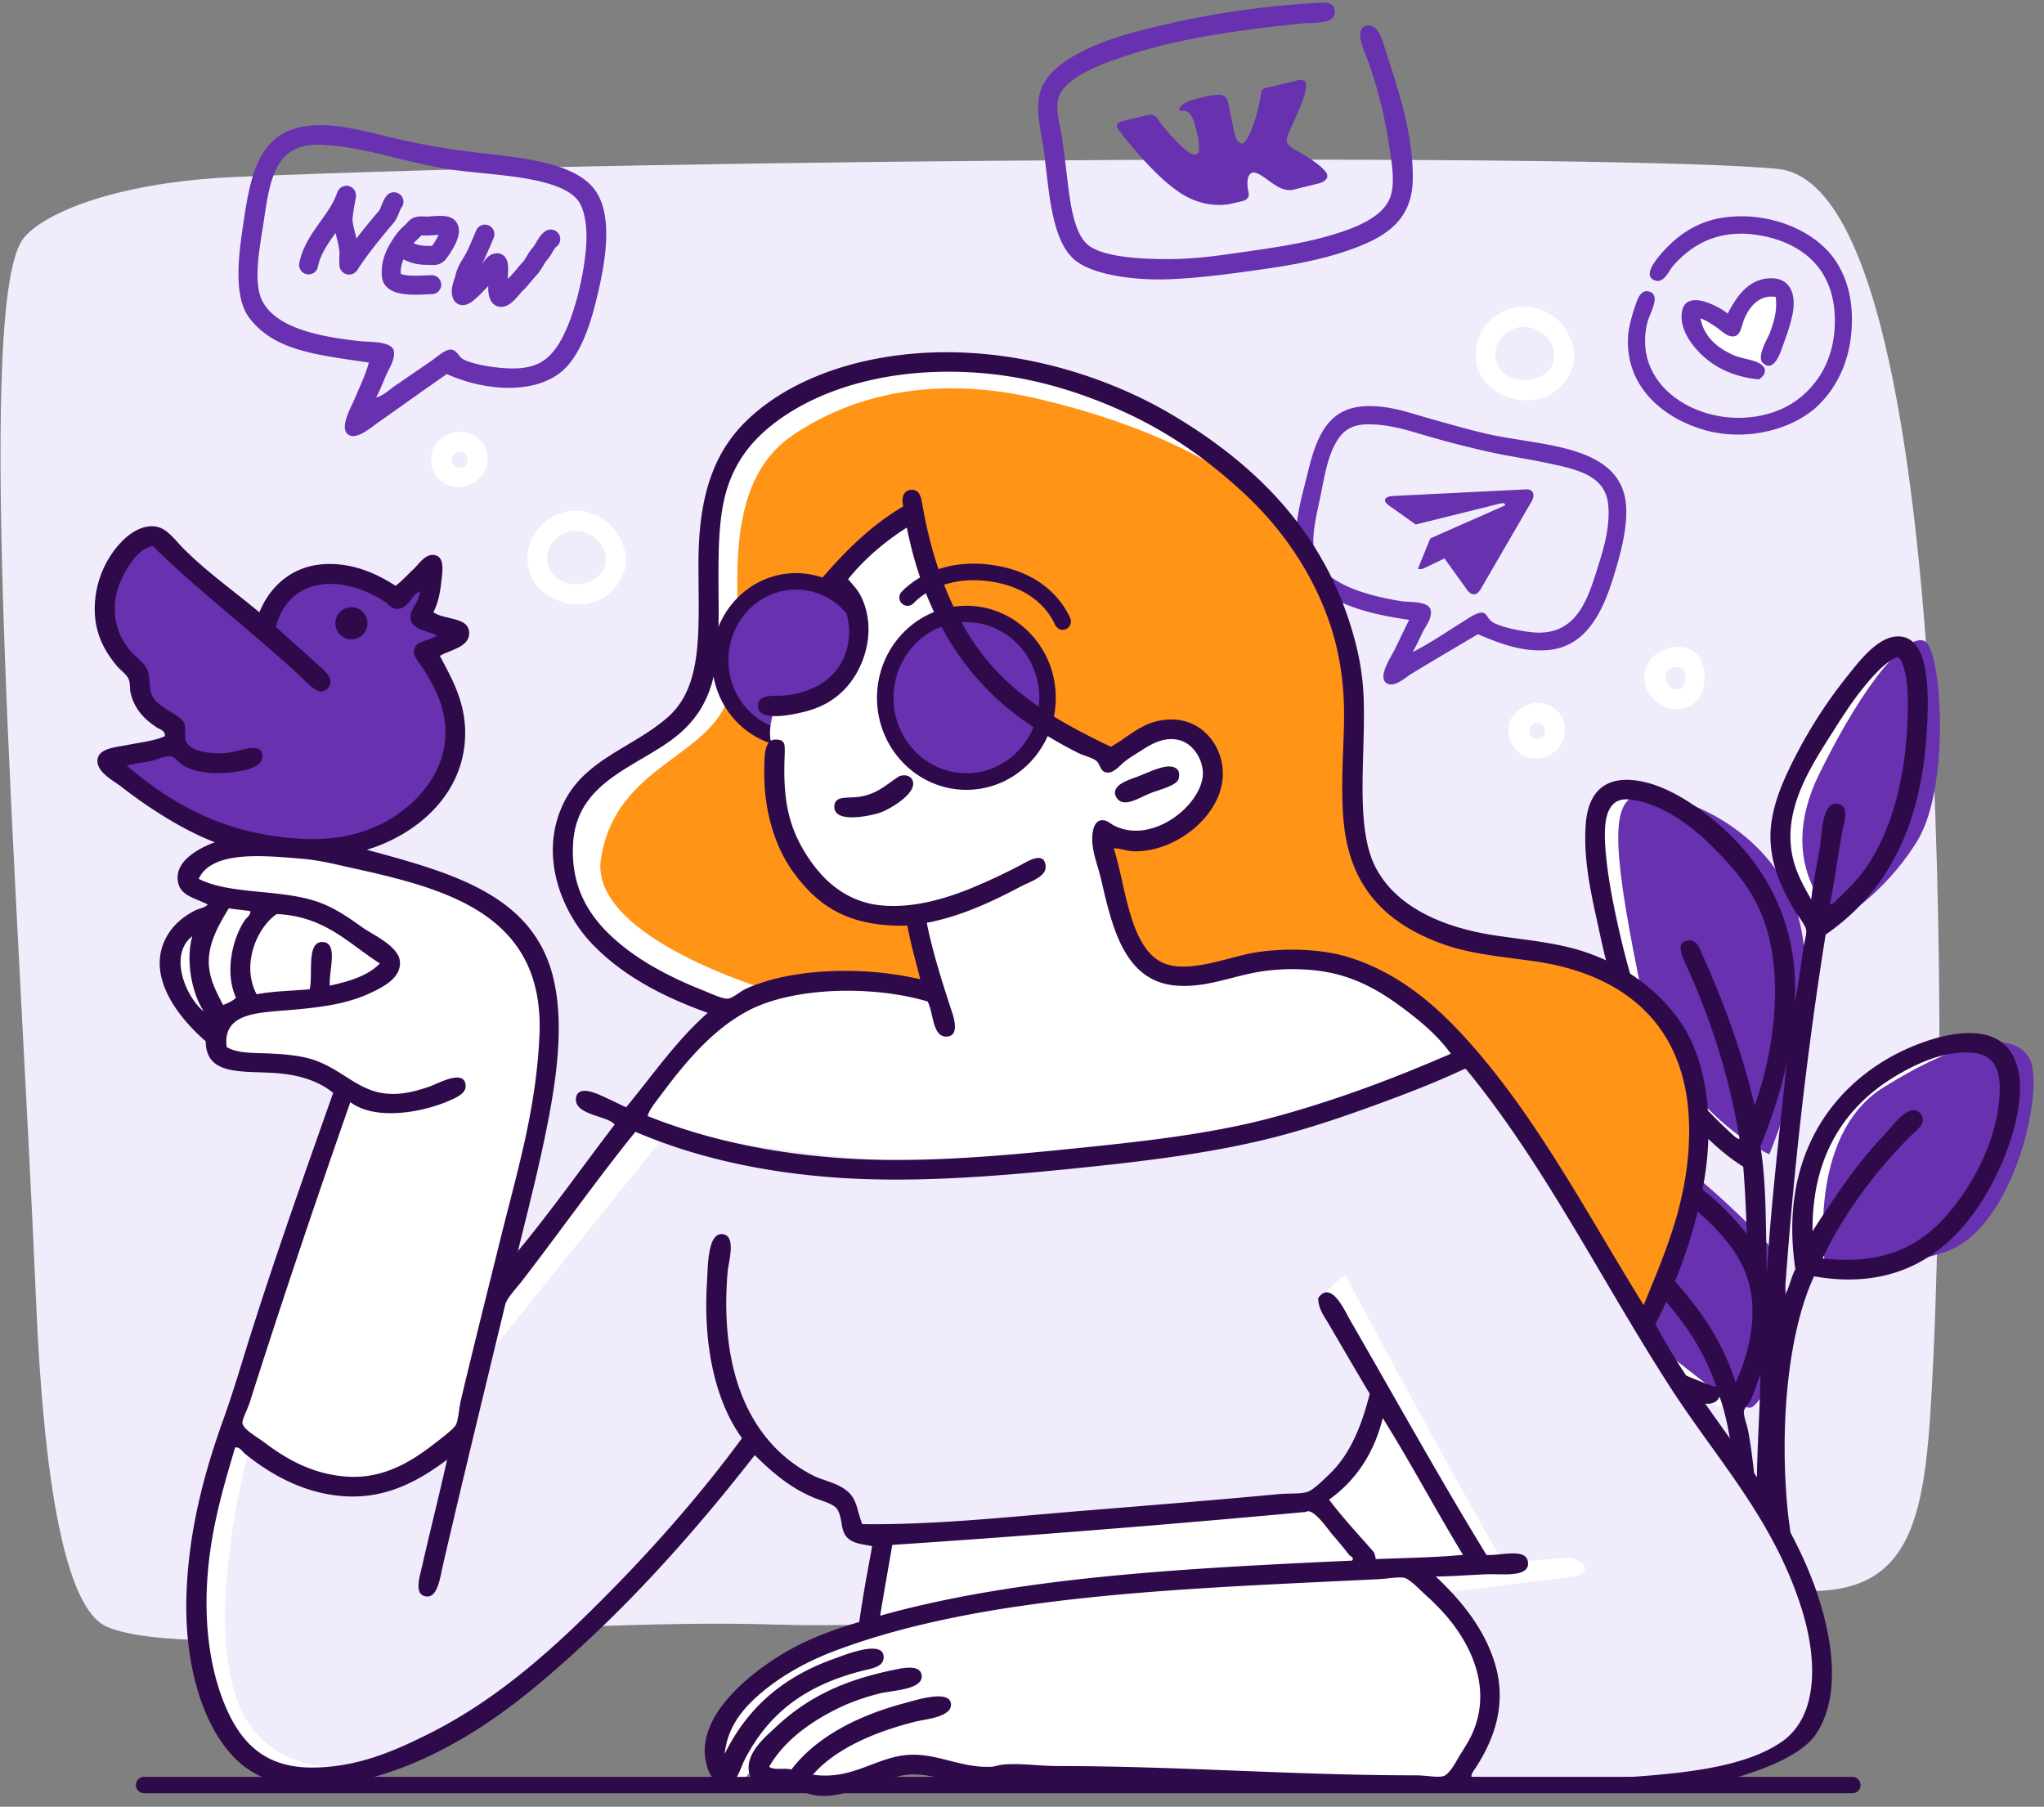
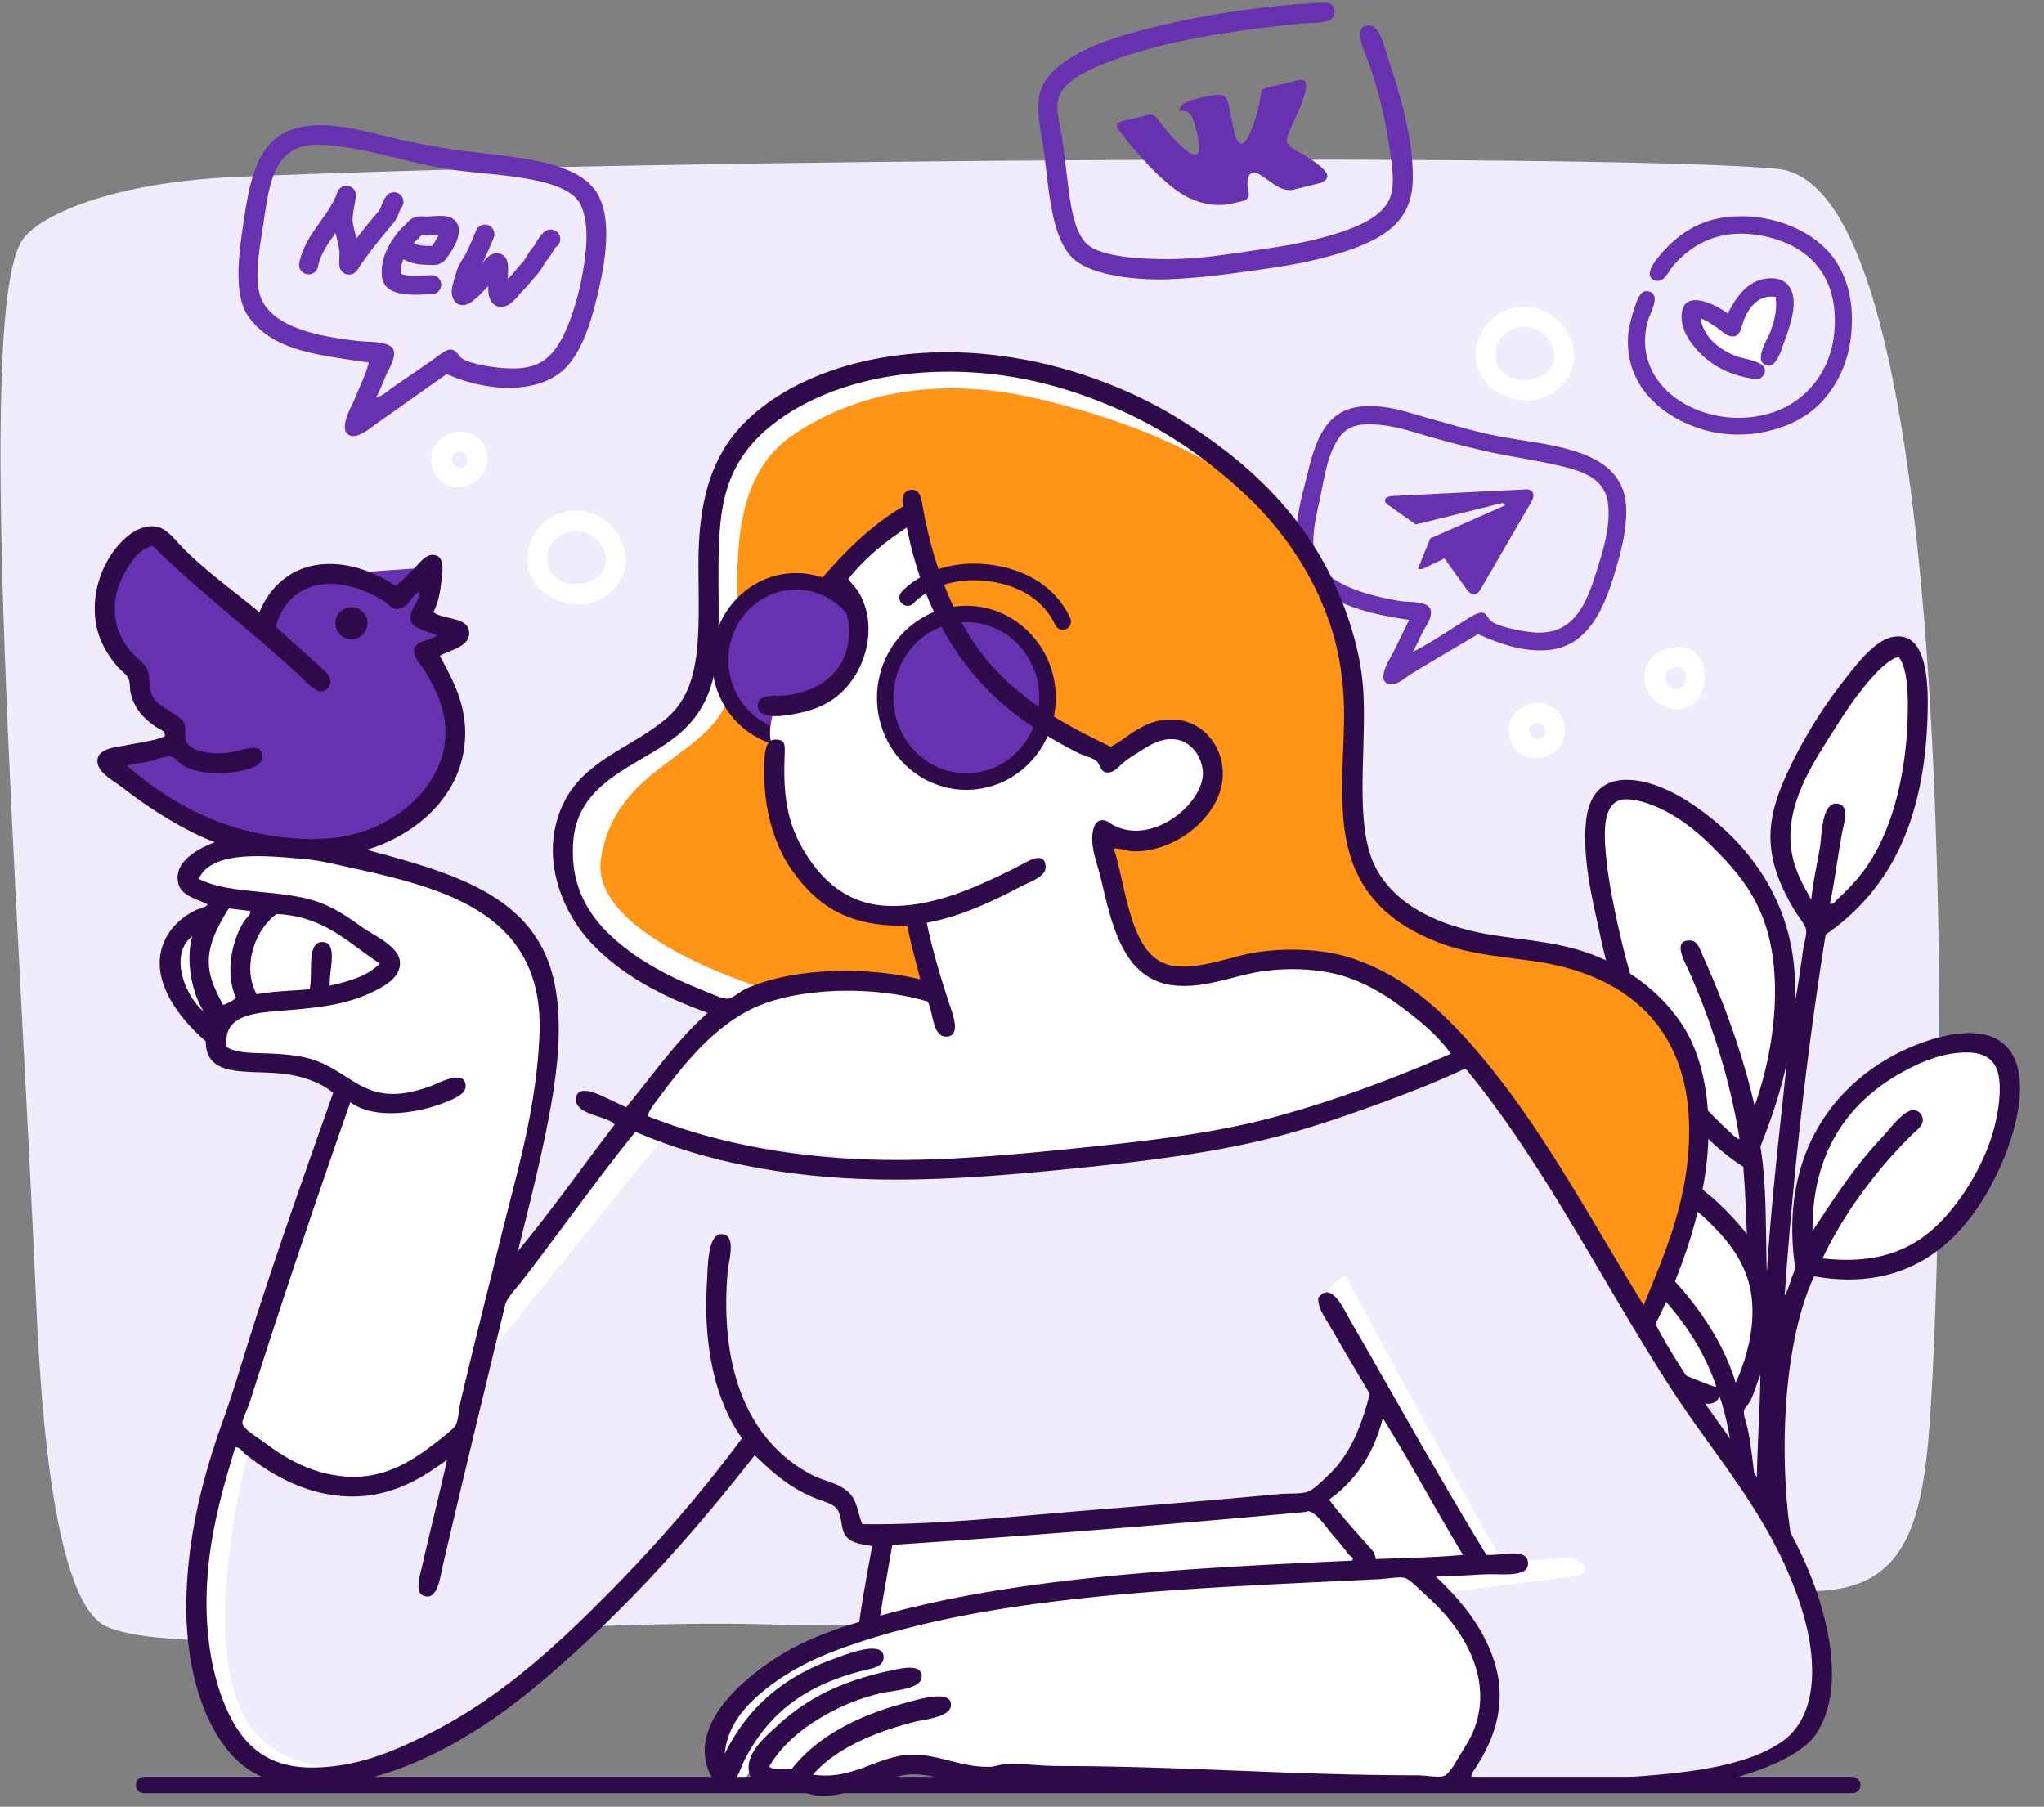
<svg xmlns="http://www.w3.org/2000/svg" width="155" height="137" fill="none">
  <rect width="100%" height="100%" fill="#808080" stroke="none" />
  <path fill-rule="evenodd" clip-rule="evenodd" d="M58.818 123.188c17.564.572 64.455-4.377 75.629-2.769 11.173 1.608 11.58-5.487 12.16-17.374.58-11.886 2.785-88.75-11.779-90.234-11.422-1.16-83.545-.854-116.95.605-9.598.423-14.961 2.984-16.18 4.775-3.697 5.42-.248 50.248 1.036 80.445.564 13.345 2.139 23.325 5.372 24.717 6.291 2.719 32.791-.746 50.712-.165z" fill="#F0ECFB" />
  <path fill-rule="evenodd" clip-rule="evenodd" d="M131.406 24.814s2.072-3.954 3.315-3.2c1.235.754-1.028 6.573-1.028 6.573s-4.194-1.36-4.882-2.23c-.688-.87-1.177-2.975-.108-2.495 1.053.473 2.703 1.352 2.703 1.352zM136.444 95.883s-1.467-9.855 4.46-13.51c5.918-3.664 9.805-4.344 11.032-2.172 1.219 2.171-1.135 13.022-6.465 14.704-5.338 1.691-9.027.978-9.027.978zM132.208 87.47s-7.916-3.548-9.947-13.619c-2.031-10.08-1.964-13.072-.049-13.627 1.906-.547 10.709 2.064 12.392 9.988 1.674 7.933-2.396 17.258-2.396 17.258zM137.422 69.723s-4.99-3.87-1.409-11.123c3.581-7.253 6.714-10.669 7.991-10.038 1.276.63 1.989 11.016-.597 15.193-2.594 4.186-5.985 5.968-5.985 5.968zM130.742 106.684c1.044.083 5.23-8.712.762-13.08s-7.46-6.971-9.35-6.457c-1.881.514-1.716 12.143 2.338 15.417 4.053 3.275 5.205 4.037 6.25 4.12z" fill="#fff" />
-   <path fill-rule="evenodd" clip-rule="evenodd" d="M138.4 95.941s-1.467-9.855 4.46-13.51c5.918-3.665 9.806-4.344 11.032-2.172 1.219 2.171-1.135 13.022-6.465 14.704-5.338 1.691-9.027.978-9.027.978zM139.378 69.781s-4.99-3.87-1.409-11.124c3.573-7.253 6.714-10.668 7.991-10.038 1.276.63 1.989 11.016-.597 15.194-2.594 4.178-5.985 5.968-5.985 5.968zM132.697 106.742c1.044.083 5.23-8.712.762-13.08-4.467-4.369-7.46-6.971-9.35-6.457-1.881.514-1.716 12.143 2.338 15.417 4.053 3.266 5.205 4.037 6.25 4.12zM134.165 87.528s-7.916-3.548-9.947-13.619c-2.03-10.08-1.964-13.072-.058-13.627 1.915-.547 10.71 2.064 12.392 9.988 1.683 7.925-2.387 17.258-2.387 17.258z" fill="#6831AF" />
  <path fill-rule="evenodd" clip-rule="evenodd" d="M115.142 23.272c1.351-.19 2.636.58 3.199 1.193.523.572 1.094 1.7 1.028 2.661-.099 1.567-1.276 2.603-2.221 2.984-2.18.879-5.604-.597-5.214-3.688.207-1.592 1.459-2.902 3.208-3.15zm-1.625 4.293c.688 1.857 4.194 1.617 4.344-.489.099-1.384-1.426-2.486-2.603-2.28-1.244.216-2.23 1.451-1.741 2.77zM43.234 38.742c1.352-.191 2.636.58 3.2 1.193.522.572 1.094 1.7 1.028 2.66-.1 1.568-1.277 2.604-2.222 2.985-2.18.879-5.603-.597-5.213-3.689.207-1.591 1.459-2.9 3.207-3.15zm-1.624 4.293c.688 1.857 4.194 1.617 4.343-.489.1-1.384-1.425-2.487-2.602-2.28-1.244.216-2.23 1.451-1.741 2.77z" fill="#fff" />
  <path fill-rule="evenodd" clip-rule="evenodd" d="M135.334 98.246c.356-.589.481-1.401.812-2.006-1.185-7.908 2.238-13.32 7.278-16.122 2.263-1.26 7.418-3.208 9.176-.166 1.326 2.304.099 6.242-.871 8.413-2.246 5.065-6.407 9.79-14.166 8.414-2.014 4.327-2.66 11.621-1.956 18.186.141 1.276.672 3.166-.978 2.495-.066.878.158 2.064-.655 2.172-.456.058-.737-.241-.92-.705a25.509 25.509 0 01-.215 2.279c-.075.556-.365 2.446-1.409 1.517-.349-.306-.133-1.392-.058-2.006.605-4.807.29-11.339-.979-14.82-.505 1.26-2.718.008-3.638-.382-2.827-1.202-5.413-2.677-7.543-4.343-2.247-1.757-4.145-3.639-5.537-6.35-.44-.853-1.012-2.03-1.086-2.876-.05-.505.107-1.31.165-1.956.05-.589.025-1.533.166-1.956.166-.506.929-1.086 1.409-1.36 3.2-1.79 8.231-.083 10.751 1.086 3.2 1.492 5.454 3.39 7.386 5.81-.067-1.723-.133-3.447-.274-5.105-1.906-1.194-3.456-2.852-4.94-4.56a23.632 23.632 0 01-3.689-5.752c-.953-2.072-1.657-4.617-2.229-7.278-.572-2.677-1.294-5.445-1.086-8.363.141-1.973 1.036-3.54 3.473-3.365 1.823.132 3.622 1.143 4.94 2.064 4.269 2.975 7.841 7.84 7.435 14.82.257-1.177.448-2.752.655-4.128.066-.447.257-1.02.216-1.36-.05-.414-.647-1.102-.92-1.574-.838-1.434-1.791-3.299-1.791-5.537 0-1.733.622-3.407 1.252-4.775a35.98 35.98 0 014.617-7.435c.738-.928 2.08-2.71 3.473-2.934 2.719-.431 2.652 4.028 2.553 6.457-.315 7.792-2.984 12.856-7.709 16.122-1.401 8.778-2.445 17.888-3.108 27.379zm4.078-30.13c.68-.639 1.343-1.319 1.898-2.065 2.213-2.959 3.349-7.584 3.365-12.483.009-1.351-.116-3.075-.704-3.747-.92.191-2.18 1.691-2.934 2.661-.829 1.07-1.451 2.064-2.172 3.2-1.409 2.221-3.059 4.807-3.092 7.65-.025 2.122.812 3.507 1.575 4.883.141-1.335.414-2.52.655-3.913.149-.878.124-3.415 1.251-3.365 1.07.05.581 1.442.431 2.23-.323 1.757-.588 3.837-.92 5.371.274.058.473-.265.647-.423zm-5.869 1.135c-.853-2.031-2.163-3.523-3.639-4.998-1.409-1.41-3.174-2.802-5.263-3.424-.415-.124-1.011-.232-1.409-.215-1.608.074-1.633 2.147-1.467 4.02.141 1.533.364 2.802.596 3.962.523 2.603 1.161 5.156 1.899 7.278 1.467 4.227 4.119 7.402 7.054 10.096.182.166.497.456.596.381-.729-4.567-2.146-8.91-3.854-12.757-.315-.704-1.26-2.32.108-2.28.588.017.754.705.978 1.194 1.575 3.498 3 7.345 3.912 11.348 1.501-4.186 2.338-10.229.489-14.605zm15.476 21.062c1.359-2.039 2.429-4.575 2.603-7.17.165-2.462-.622-3.54-3.15-3.307-1.641.15-3.208.879-4.509 1.633-3.913 2.255-6.565 6.026-6.516 11.886 1.559-2.395 3.291-5.056 5.372-7.22.406-.422 1.55-2.022 2.337-1.956.39.034.655.406.655.763 0 .464-.605.87-.978 1.252-2.661 2.66-5.098 5.968-6.623 9.225 5.695.655 8.521-1.69 10.809-5.106zm-15.525-3.365c.489 2.843.389 6.565.489 9.557.339-5.454.986-10.883 1.517-15.956-.481 2.32-1.219 4.393-2.006 6.399zm-.705 11.132c-.356-2.263-1.666-3.888-2.984-5.214-1.335-1.334-2.984-2.52-4.775-3.423-1.848-.928-3.895-1.782-6.241-1.956-2.545-.183-4.849.265-4.882 2.71-.034 2.172 1.177 4.228 2.171 5.645 3.142 4.46 8.074 7.054 13.412 9.118.257.099.564.224.655.166-1.277-3.73-3.606-6.45-6.242-8.903-.323-.298-.97-.72-.92-1.251.025-.29.348-.655.763-.655.389 0 1.011.597 1.359.92 2.769 2.578 5.33 5.769 6.515 9.607.945-2.081 1.517-4.493 1.169-6.764zm-.058 8.14c-.124.257-.456.514-.489.812-.033.332.232.995.323 1.467.307 1.6.431 3.208.655 4.833-.017-3.092.24-6.2.274-9.068-.282.63-.448 1.326-.763 1.956z" fill="#2F0A4B" />
  <path fill-rule="evenodd" clip-rule="evenodd" d="M126.978 49.059c2.901-.373 2.951 4.203.705 4.667-1.55.323-3.092-.978-2.984-2.495.083-1.21 1.036-2.015 2.279-2.172zm.274 3.208c.771-.125.853-1.807-.166-1.683-1.335.158-.771 1.832.166 1.683zM116.178 53.344c1.193-.232 2.262.556 2.445 1.517.439 2.412-2.52 3.506-3.797 1.849a2.286 2.286 0 01-.323-2.006c.158-.53.854-1.194 1.675-1.36zm.596 2.661c.664-.207.373-1.252-.215-1.194-.97.1-.622 1.46.215 1.194zM34.47 32.777c1.194-.232 2.263.555 2.446 1.517.44 2.412-2.52 3.506-3.797 1.848a2.283 2.283 0 01-.323-2.006c.158-.53.854-1.193 1.675-1.36zm.597 2.66c.663-.207.373-1.251-.215-1.193-.97.1-.622 1.459.215 1.194z" fill="#fff" />
  <path fill-rule="evenodd" clip-rule="evenodd" d="M99.965.212c.688-.042 1.269-.025 1.252.704-.025.97-1.616.763-2.603.87-5.313.556-10.08 1.26-14.331 2.827-1.5.555-3.648 1.484-4.02 2.827-.258.928.149 2.097.273 2.984.133.97.273 2.072.381 2.984.216 1.84.49 4.26 1.575 5.156 1.11.92 3.913 1.085 6.076 1.085 2.42 0 4.493-.373 6.515-.654 2.33-.324 4.294-.688 5.968-1.194 1.849-.555 3.763-1.343 4.344-2.769.406-.994.174-2.486 0-3.639-.357-2.436-.804-4.277-1.575-6.564-.191-.58-1.277-2.628-.216-2.877 1.003-.232 1.31 1.434 1.575 2.23.904 2.702 2.014 6.2 1.956 9.45-.058 3.274-2.354 4.476-4.94 5.37-2.014.697-4.177 1.095-6.407 1.41-2.155.307-4.634.663-7.112.763-2.586.1-5.72-.307-7.112-1.41-1.824-1.45-1.998-5.147-2.387-8.197-.2-1.55-.763-3.415-.216-4.833.572-1.475 2.255-2.478 3.747-3.15 1.591-.713 3.456-1.21 5.213-1.624C91.743 1.032 95.804.452 99.965.21zM131.124 16.442c3.465-.315 6.573 1.193 7.982 3.2.862 1.234 1.468 2.95 1.302 5.37-.149 2.272-1.028 4.228-2.445 5.645-1.924 1.923-5.496 2.843-8.687 1.957-2.785-.78-6.109-3.05-5.811-7.22.041-.522.274-1.46.489-2.064.182-.53.439-1.509 1.194-1.194.787.332-.058 1.65-.216 2.28-1.326 5.247 4.733 8.48 9.557 6.838 2.471-.837 4.369-3.092 4.617-6.134.349-4.244-1.981-6.523-5.371-7.22-3.092-.638-5.28.456-6.838 2.23-.373.423-.746 1.484-1.517 1.086-.713-.365.124-1.417.431-1.79 1.268-1.534 2.942-2.769 5.313-2.984z" fill="#6831AF" />
  <path fill-rule="evenodd" clip-rule="evenodd" d="M134.654 22.517c-1.243-.198-1.989.738-2.387 1.683-.215.514-.257 1.227-.762 1.301-.514.083-.945-.414-1.302-.654-.447-.299-.787-.54-1.251-.705.248 1.343 1.21 2.23 2.602 2.827.721.298 2.28.373 2.28 1.143 0 .324-.224.465-.431.655-1.376-.116-2.819-.58-3.962-1.517-.937-.762-2.114-2.155-1.899-3.58.266-1.783 2.711-.498 3.474.107.621-1.193 1.458-2.495 2.984-2.66 1.351-.15 2.113.638 2.006 2.171-.05.68-.324 1.592-.655 2.495-.274.763-.738 2.479-1.625 1.79-.597-.455.323-1.898.489-2.337.373-1.003.555-1.79.439-2.719zM112.075 48.089c-1.674.995-3.315 1.948-5.106 3.042-.356.216-1.26 1.078-1.848.655-.647-.48.356-1.965.597-2.445.431-.862.754-1.584 1.143-2.338-1.773-.257-3.091-.547-4.285-.978-1.749-.63-4.053-1.848-4.285-4.285-.2-2.031.456-4.17.87-5.86.588-2.43 1.368-4.775 4.02-5.049 1.898-.199 3.606.448 5.106.87 1.6.448 3.117.896 4.725 1.252 4.128.895 10.27.788 10.311 5.753.017 1.608-.447 3.332-.92 4.882-.77 2.512-1.964 5.43-4.998 5.703-1.923.157-3.556-.44-5.33-1.202zm-1.086-.978c.365-.232 1.012-.688 1.41-.655.364.033.397.464.762.705.638.422 2.669.812 3.531.812 2.81.008 3.664-2.429 4.344-4.559.514-1.625 1.077-3.34.92-5.106-.183-2.13-2.122-2.652-4.128-3.092-1.716-.381-3.374-.613-4.775-.92a76.84 76.84 0 01-4.509-1.144c-1.508-.422-2.926-.961-4.725-.978-1.293-.008-1.964.44-2.495 1.36-.596 1.027-.828 2.246-1.143 3.854-.29 1.5-.962 3.755-.324 5.106.871 1.857 3.946 2.702 6.408 3.092.596.09 2.055-.025 2.221.655.149.613-.381 1.243-.597 1.682-.282.58-.489 1.053-.762 1.517 1.409-.713 2.52-1.5 3.862-2.33z" fill="#6831AF" />
  <path fill-rule="evenodd" clip-rule="evenodd" d="M65.871 123.461l.763-6.789s-2.03.498-2.28-.762c-.248-1.252-.157-1.658-1.027-2.006-.87-.348-2.62-.771-3.747-2.006-1.127-1.235-2.28-2.769-2.28-2.769s-10.41 13.835-19.38 19.82c-8.968 5.984-16.478 7.708-20.034 2.984-3.547-4.725-4.086-14.166-.92-23.508 3.167-9.342 9.226-25.356 9.226-25.356s-.953-2.694-3.854-2.719c-2.902-.017-4.816 1.252-5.372.274-.563-.979-.323-2.23-.323-2.23s-2.064-1.302-3.15-3.473c-1.086-2.172-.961-3.067.216-4.344 1.185-1.276 3.091-2.28 3.091-2.28s-3.108-.215-2.445-1.466c.663-1.252 3.15-2.769 3.15-2.769s-2.213-1.31-5.106-3.2c-2.893-1.898-4.393-3.53-4.393-3.53l5.371-.705-.547-1.517s-1.417-.547-1.683-1.79c-.265-1.244-.43-2.28-.43-2.28s-4.145-4.642-2.172-8.14c1.972-3.498 3.15-2.114 3.15-2.114l8.852 7.278s.174-4.028 3.531-4.343c3.357-.315 6.408 1.898 6.408 1.898l2.221-3.258-.597 4.344 2.769 1.086-2.603 1.74s3.987 6.085 1.086 9.939-7.17 5.048-7.17 5.048 5.006.82 9.118 3.365c4.111 2.545 6.69 4.36 6.3 10.204-.39 5.844-3.69 19.927-3.69 19.927s8.05-11.265 10.91-14.879c2.867-3.614 6.299-6.789 6.299-6.789s-11.273-3.307-12.11-8.96c-.837-5.653 1.773-9.184 6.192-11.348 4.418-2.163 4.567-7.153 4.343-12.375-.224-5.23 2.023-14.506 12.815-15.741 17.614-2.014 33.977 8.446 35.56 20.308 1.583 11.853-.191 17.763 3.639 20.681 5.247 3.995 19.512 1.724 22.206 10.428 2.984 9.648-3.042 21.17-3.042 21.17s10.436 15.467 11.671 18.783c1.235 3.315 5.015 11.712-3.258 14.332-8.272 2.619-56.299.936-57.932 1.085-1.633.15-4.907-1.094-6.788-.812-1.874.274-4.493 1.608-7.112 1.359-2.62-.256-4.452-.92-4.452-.92s-.853 1.459-1.301.655c-.456-.812-2.213-2.254-1.194-3.531 1.02-1.276 2.529-3.788 4.667-4.667 2.139-.903 6.838-3.332 6.838-3.332z" fill="#fff" />
  <path fill-rule="evenodd" clip-rule="evenodd" d="M18.965 109.618s-4.518 15.99.381 21.718c3.871 4.525 11.621 2.801 17.374-1.41 5.752-4.21 20.2-20.465 20.2-20.465s.15.456 2.114 1.633c1.964 1.169 4.833 2.279 4.833 2.279s-.017 1.898.704 2.446c.721.547 34.963-2.006 34.963-2.006s1.898-1.443 2.984-3.15c1.094-1.708 1.898-5.43 1.898-5.43l-4.235-6.838s1.699-1.956 1.898-1.575c.157.307 8.587 16.031 11.886 21.61.075.132 5.081-.382 5.214-.324 2.023.862.381 1.409.381 1.409l-10.096 1.252s4.145 4.799 3.747 7.435c-.398 2.645-2.984 7.436-2.984 7.436s14.141-.332 19.38-.763c5.238-.431 8.164-2.959 8.363-5.595.191-2.636.738-8.239-5.263-17.374-6.557-9.98-14.15-21.51-16.288-25.083-2.139-3.572-5.371-6.68-5.371-6.68s-18.02 9.233-36.157 8.363c-18.137-.87-23.997-2.984-23.997-2.984l-14.448 17.904-1.301 4.51s-2.445 4.128-6.515 4.724c-5.637.829-9.665-3.042-9.665-3.042z" fill="#F0ECFB" />
-   <path fill-rule="evenodd" clip-rule="evenodd" d="M20.323 48.048s1.086-4.551 4.285-4.452c3.208.1 5.537 1.79 5.537 1.79L32.865 43l-.979 3.804 2.827 1.575-2.934 1.194s5.412 5.926 1.574 9.822c-1.873 3.772-10.825 6.631-16.288 4.128-5.462-2.503-8.744-5.645-8.744-5.645l4.45-1.251.382-1.46s-1.459-.414-1.956-1.408c-.497-.995-.763-2.23-.763-2.23s-3.78-3.175-2.71-6.134c1.069-2.96 3.216-5.694 4.285-4.89 1.078.812 8.314 7.543 8.314 7.543z" fill="#6831AF" />
+   <path fill-rule="evenodd" clip-rule="evenodd" d="M20.323 48.048s1.086-4.551 4.285-4.452L32.865 43l-.979 3.804 2.827 1.575-2.934 1.194s5.412 5.926 1.574 9.822c-1.873 3.772-10.825 6.631-16.288 4.128-5.462-2.503-8.744-5.645-8.744-5.645l4.45-1.251.382-1.46s-1.459-.414-1.956-1.408c-.497-.995-.763-2.23-.763-2.23s-3.78-3.175-2.71-6.134c1.069-2.96 3.216-5.694 4.285-4.89 1.078.812 8.314 7.543 8.314 7.543z" fill="#6831AF" />
  <path fill-rule="evenodd" clip-rule="evenodd" d="M58.653 75.194s-14.05-4.037-13.08-10.096c1.152-7.228 8.43-7.584 9.772-12.541.116-.423-.505-1.468-.489-1.957.05-1.326 1.094-4.376 1.086-4.617-.182-5.288.24-10.352 4.236-13.03 5.064-3.398 11.48-4.376 18.517-2.719 7.038 1.658 19.712 5.803 22.48 15.8 2.769 9.996-.249 19.495 3.307 21.717 3.556 2.213 4.966 3.473 9.939 4.343 4.973.87 15.326 2.155 14.39 12.6-.937 10.443-3.747 15.143-3.747 15.143s-10.8-16.453-12.864-19.056c-2.064-2.603-9.79-9.3-14.282-8.364-4.485.937-9.342 2.777-11.025.813-1.683-1.965-3.15-9.773-3.15-9.773s4.8 1.475 7.112-2.338c2.313-3.804.174-6.44-1.956-5.968-2.13.473-4.451 2.445-4.451 2.445s-10.75-4.965-12.434-10.311c-1.682-5.346-3.2-8.58-3.2-8.58s-1.557 1.377-3.149 2.827-2.719 2.446-2.719 2.446-4.65.09-6.357 1.492c-2.156 1.757-2.172 7.742.008 8.827 1.964.979 2.114 1.741 2.114 1.741s-1.343 7.386 2.337 10.535c3.68 3.15 8.629 3.043 8.629 3.043l.978 5.047s-6.897-.38-8.629-.38c-1.74 0-3.373.911-3.373.911z" fill="#FF9417" />
  <path fill-rule="evenodd" clip-rule="evenodd" d="M62.963 48.578c-.671-.182-1.367.274-1.55 1.003l-.34 1.376c-.182.738.216 1.475.896 1.658.671.182 1.367-.274 1.55-1.003l.34-1.376c.174-.738-.224-1.476-.896-1.658zM74.592 50.41a1.477 1.477 0 00-1.799 1.036l-.39 1.467a1.477 1.477 0 001.037 1.799 1.477 1.477 0 001.799-1.036l.39-1.467a1.47 1.47 0 00-1.037-1.799z" fill="#2F0A4B" />
  <path fill-rule="evenodd" clip-rule="evenodd" d="M60.358 44.077c3.175 0 5.745 2.678 5.745 5.985 0 3.307-2.57 5.985-5.744 5.985-3.175 0-5.745-2.678-5.745-5.985 0-3.307 2.578-5.985 5.745-5.985z" fill="#6831AF" />
  <path d="M60.36 56.668c-3.514 0-6.366-2.959-6.366-6.606 0-3.639 2.86-6.606 6.366-6.606 3.515 0 6.366 2.959 6.366 6.606 0 3.639-2.851 6.606-6.366 6.606zm0-11.96c-2.826 0-5.123 2.403-5.123 5.354 0 2.95 2.297 5.355 5.123 5.355 2.818 0 5.114-2.404 5.114-5.355.009-2.951-2.287-5.355-5.114-5.355z" fill="#2F0A4B" />
  <path fill-rule="evenodd" clip-rule="evenodd" d="M73.282 46.555c3.399 0 6.15 2.844 6.15 6.358 0 3.506-2.751 6.358-6.15 6.358-3.398 0-6.15-2.843-6.15-6.358 0-3.514 2.752-6.358 6.15-6.358z" fill="#6831AF" />
  <path d="M73.282 59.893c-3.738 0-6.78-3.134-6.78-6.98 0-3.846 3.042-6.98 6.78-6.98 3.739 0 6.78 3.134 6.78 6.98 0 3.846-3.041 6.98-6.78 6.98zm0-12.716c-3.05 0-5.528 2.57-5.528 5.728s2.478 5.728 5.528 5.728c3.05 0 5.53-2.57 5.53-5.728 0-3.15-2.48-5.728-5.53-5.728z" fill="#2F0A4B" />
  <path fill-rule="evenodd" clip-rule="evenodd" d="M63.89 43.638l1.244 5.893-1.575 2.454-2.23 1.144-2.544.489s-1.55 4.003 1.483 3.564c3.034-.44 5.314-2.934 5.314-2.934l.779-1.708.646-2.66.133-4.178c-.008 0-2.96-3.813-3.25-2.064z" fill="#fff" />
  <path fill-rule="evenodd" clip-rule="evenodd" d="M46.609 85.273c-.464-.654-3.026-.712-2.935-1.956.075-.945 1.202-.563 1.849-.273.704.315 1.351.638 1.956.92 2.014-2.437 3.821-5.082 6.192-7.162-3.465-1.243-6.581-2.876-8.902-5.371-2.081-2.238-4.004-6.532-2.006-10.585 1.608-3.266 5.213-4.161 7.816-6.408 2.777-2.395 2.387-6.573 2.387-11.729 0-4.899 1.061-8.23 3.532-10.693 2.329-2.329 5.727-3.937 9.499-4.724 8.745-1.816 17.432.887 23.018 4.235 5.877 3.515 10.81 8.248 13.188 15.252.614 1.799 1.094 3.747 1.194 5.918.207 4.46-.705 9.939.92 13.08 1.558 3.001 5.098 4.56 9.068 5.156 2.039.307 4.136.49 6.076 1.028 3.498.978 6.523 3.175 8.248 5.968 1.889 3.067 2.238 7.635 1.467 11.887-.721 4.003-2.097 7.51-3.639 10.585 3.523 6.689 8.736 11.696 11.671 18.841 1.334 3.249 2.826 8.803.489 12.268-2.014 2.975-10.801 4.451-10.254 4.02.547-.431-10.452.315-15.533.083-9.856-.456-19.115.265-29.319-.141-2.32-.092-4.998-.058-7.327-.058-1.194 0-2.313-.174-3.365-.431-1.16-.291-2.239-.547-3.308-.382-2.428.382-5.984 2.727-8.305.871-1.393.389-3.233.066-3.474-1.028-.323-1.476 1.194-2.711 2.007-3.473 2.461-2.305 5.213-3.606 9.175-4.393.896-.183 1.84-.257 1.899.489.082 1.085-2.296 1.102-3.258 1.359-1.417.373-2.412.763-3.365 1.252-1.957.994-3.855 2.387-4.94 4.285.331.298 1.201.066 1.682.216 1.89-2.479 5.056-4.103 8.629-5.048.845-.224 3.514-1.086 3.473.165-.033.92-2.023 1.078-2.71 1.252-3.142.796-6.051 2.064-7.759 4.02 2.702.39 4.368-.995 6.515-1.409 2.528-.489 4.427.904 6.946.812.315-.008.606-.132.92-.165 1.294-.133 2.736.107 4.178.107 9.093 0 17.979.705 27.196.705.738 0 1.608.191 2.064.058.481-.141 1.02-1.243 1.302-1.683.414-.655.779-1.235 1.028-1.898 1.318-3.473-.473-6.689-2.222-8.687a18.72 18.72 0 00-1.467-1.467c-.448-.406-1.21-1.218-1.625-1.301-.431-.092-1.26.074-1.956.107-14.787.722-29.89 1.161-41.205 5.43-1.89.713-3.713 1.682-5.213 2.876-1.468 1.169-2.926 2.661-3.15 4.94 1.65-3.365 4.285-5.794 8.305-7.219.813-.291 3.755-1.493 3.747-.108 0 .737-.895.845-1.625 1.028-4.368 1.119-7.153 3.249-8.96 6.838-.232.456-.522 1.517-.978 1.625-.348.083-1.194-.191-1.41-.382-.347-.298-.588-1.334-.596-1.956-.033-2.793 2.727-5.18 4.393-6.407 2.321-1.691 4.542-2.595 7.328-3.424.273-1.964.63-3.854.978-5.752-.788-.149-1.46-.191-1.898-.655-.523-.547-.315-1.31-.705-2.064-.249-.481-1.12-.671-1.74-.92-1.882-.763-3.275-1.989-4.56-3.258-4.824 6.176-9.98 11.92-16.014 17.043-2.868 2.437-6.184 4.799-10.096 6.407-3.722 1.525-9.516 2.868-12.923-.108-2.76-2.412-4.186-7.278-4.07-12.433.116-5.173 1.426-9.781 2.827-13.677.738-2.056 1.351-4.17 2.006-6.242 1.956-6.192 4.144-12.359 6.3-18.46-.896-.737-2.197-1.284-3.963-1.467-2.636-.265-5.686.332-5.702-2.445-1.758-1.517-4.725-4.84-2.935-7.982.498-.87 1.252-1.5 2.172-1.956.282-.141.655-.158.92-.431-.854-.456-1.981-.63-2.23-1.575-.43-1.65 1.5-2.678 2.769-3.15-2.271-.846-4.974-2.553-7.054-4.178-.672-.522-1.932-1.135-1.849-2.064.083-.912 1.451-.961 2.338-1.144 1.036-.207 2.014-.306 2.768-.654.058-.423-.414-.531-.596-.655-.904-.597-1.708-1.352-2.006-2.661-.058-.257-.017-.605-.108-.92-.116-.415-.613-.721-.92-1.086-.87-1.036-1.65-2.362-1.683-4.178-.05-2.412 1.078-4.41 2.338-5.537.48-.43 1.467-1.102 2.495-.812.72.199 1.35 1.077 1.898 1.625 1.823 1.823 3.796 3.19 5.752 4.832.755-1.873 2.354-3.432 4.725-3.639 2.164-.19 4.103.647 5.595 1.625.506-.357.83-.763 1.36-1.252.39-.356.862-1.136 1.516-1.086.904.067.688 1.244.597 2.064-.107.978-.282 1.65-.597 2.28.821.596 2.645.34 2.711 1.517.066 1.11-1.392 1.318-2.221 1.79.911 1.74 2.097 3.697 1.898 6.457-.307 4.31-3.855 7.17-7.436 8.248 6.391 1.74 12.683 3.398 14.166 9.822.796 3.44.216 7.469-.43 10.8-.68 3.482-1.476 6.533-2.28 9.823.008.05-.025.05-.058.058 2.478-2.967 4.94-6.457 7.394-9.665zm81.481.647c.083-7.95-4.692-12.02-11.729-13.03-2.296-.332-4.783-.523-6.946-1.302-3.896-1.409-6.93-3.904-7.494-9.01-.29-2.66-.041-5.338 0-7.924.042-2.703-.323-5.082-1.027-7.22-1.318-3.987-3.739-7.41-6.516-9.988-2.86-2.661-5.968-4.866-9.93-6.565-3.838-1.641-8.388-2.918-13.9-2.661-4.883.232-9.019 1.691-11.887 3.913-1.484 1.152-2.653 2.536-3.365 4.45-.705 1.907-.813 4.178-.813 7.005 0 2.702.116 5.346-.323 7.493-.44 2.139-1.467 3.647-2.984 4.833-2.868 2.238-7.377 3.332-7.709 7.924-.29 4.086 1.857 6.498 4.286 8.306 1.475 1.094 3.415 2.097 5.37 2.876.689.273 1.65.738 2.065.704.39-.033.928-.547 1.409-.762 3.473-1.559 8.902-1.716 13.188-.705-.332-1.35-.721-2.644-.978-4.07-4.626.125-6.913-1.624-8.737-4.177-1.144-1.608-2.155-4.26-2.114-7.543.009-1.144-.008-2.412.87-2.388.846.017.68.423.656 1.899-.058 2.884.406 4.666 1.409 6.407 1.185 2.047 3.075 4.07 6.134 4.285 2.354.174 4.708-.555 6.457-1.251a45.19 45.19 0 003.962-1.849c.472-.248 1.807-1.102 1.848.166.025.754-1.235 1.144-1.848 1.467-2.188 1.16-4.592 2.288-7.162 2.769.398 2.08 1.21 4.65 1.898 6.73.232.697.53 1.899-.43 1.899-1.07 0-.962-1.874-1.41-2.661-4.227-1.252-10.17-1.078-13.52.655-2.942 1.517-5.122 4.302-7.003 6.838-.274.365-.589.771-.705 1.194 4.285 1.707 9.168 2.818 14.82 3.2 5.704.38 11.68-.15 17.16-.705 5.602-.564 10.841-1.136 15.632-2.445 4.799-1.31 9.143-2.976 13.296-4.775-1.003-1.392-2.263-2.429-3.581-3.423-1.318-.987-2.802-1.94-4.667-2.495-1.94-.58-4.41-.622-6.407-.274-2.064.365-3.954 1.194-6.134 1.028-4.053-.298-4.924-4.617-5.753-8.14-.224-.961-.646-1.923-.654-2.984 0-.572.14-1.326.654-1.409.431-.075.705.24.978.381 2.752 1.426 6.325-1.227 6.731-3.58.19-1.095-.539-2.554-1.74-2.877-1.26-.34-2.338.423-3.043.87-.464.299-.754.448-1.193.813-.348.29-.763.837-1.302.762-.489-.066-.464-.613-.762-.87-.29-.249-.937-.39-1.36-.597a32.9 32.9 0 01-3.796-2.23c-4.775-3.224-7.891-8.214-9.226-14.87-1.575.995-3.232 2.37-4.45 3.912.463.548.77.846 1.027 1.41 1.169 2.511.199 5.396-1.302 6.946-.712.73-1.6 1.326-2.984 1.682-.97.25-3.589.813-3.58-.43.008-.995 1.301-.689 2.23-.813 2.577-.348 4.426-1.807 4.666-4.393.183-1.998-.928-3.556-2.114-4.393 1.816-2.114 3.772-4.078 6.242-5.537-.19-.68.05-1.219.597-1.252.696-.033.762.655.87 1.252.763 4.318 2.23 8.115 4.286 10.908 2.578 3.506 6.158 5.496 9.988 7.328 1.508-.838 2.578-2.147 4.774-2.065 2.346.092 3.93 2.272 3.689 4.56-.29 2.867-3.597 5.503-6.73 5.429-.556-.017-1.02-.24-1.518-.216.896 2.694 1.16 7.402 3.64 8.63 1.864.927 4.981-.366 6.896-.705 2.155-.382 5.039-.365 7.278.323 3.987 1.235 6.937 3.912 9.449 6.789 5.073 5.819 8.654 12.698 12.923 19.595 1.616-3.979 3.39-7.891 3.448-13.047zM24.187 50.476c.273.249.895.73.87 1.252-.016.39-.39.696-.704.704-.514.017-1.335-.928-1.683-1.251-3.597-3.324-7.8-6.515-11.074-9.773-.97.133-1.7 1.268-2.006 1.79-.448.755-.804 1.625-.87 2.553-.116 1.567.43 2.62.978 3.366.547.746 1.326 1.127 1.517 1.79.19.663.074 1.326.323 1.849.48.97 2.221 1.442 2.445 2.113.108.332.008 1.036.108 1.302.332.862 1.99 1.02 3.092.92 1.028-.092 2.735-.97 2.71.323-.016.895-1.873 1.127-2.826 1.194-1.26.083-2.346-.125-3.042-.49-.44-.232-.738-.72-1.086-.762-.431-.05-1.103.273-1.633.381-.614.125-1.185.166-1.683.323 3.29 2.794 7.253 5.206 13.188 5.538 3.44.19 5.993-.722 7.982-2.338 1.575-1.285 2.993-3.25 2.984-5.752-.008-1.973-.862-3.474-1.624-4.725-.24-.382-.788-.945-.763-1.41.05-.837 1.185-.745 1.74-1.193-.745-.365-1.947-.456-2.005-1.301-.05-.697.663-1.202.704-2.006-.572.116-.829 1.31-1.74 1.301-.406 0-.614-.365-.978-.597-.987-.638-2.52-1.293-4.02-1.301-2.288-.017-3.673 1.368-4.178 3.257.953.862 2.205 1.965 3.274 2.943zm-5.264 55.909c-.149.465-.563 1.244-.538 1.517.041.473 1.16 1.095 1.574 1.41 1.75 1.326 3.756 2.495 6.408 2.66 2.81.174 4.973-1.26 6.565-2.495.365-.282 1.467-1.11 1.624-1.409.216-.398.233-1.218.382-1.848 1.003-4.244 2.089-8.53 3.092-12.591 1.243-4.999 2.627-9.558 2.876-15.095.414-9.176-6.98-11.124-14.166-12.707-1.185-.257-2.47-.596-3.796-.704-2.918-.249-6.872-.655-7.875 1.517 2.387 1.218 6.2.762 9.01 1.74 1.268.44 2.271 1.136 3.424 1.957.77.547 2.752 1.409 2.826 2.602.066 1.136-1.07 1.782-1.956 2.222-2.023 1.011-4.128 1.243-6.897 1.467-2.262.182-4.6.332-4.285 2.768.846.514 2.163.431 3.307.49 1.177.058 2.33.157 3.308.489 2.014.68 3.207 2.163 5.106 2.495 1.334.24 2.586-.108 3.688-.49.597-.207 2.645-1.367 2.71-.057.034.596-.745.92-1.25 1.143-2.18.945-5.654 1.492-7.494.108-2.62 7.493-5.189 15.086-7.643 22.811zM17.35 68.878c-.664 1.094-1.534 2.52-1.517 4.07.008 1.218.555 2.238 1.085 3.257.365-.14.713-.298.979-.547-.896-1.973-.233-4.542.654-5.86.158-.232.473-.423.431-.705-.53-.091-1.102-.132-1.633-.215zm2.113 6.515c1.227-.24 2.67-.257 4.02-.381.266-1.194-.265-3.623.979-3.581 1.218.033.464 2.188.547 3.307 1.5-.332 2.9-.746 3.796-1.683-2.362-1.492-4.136-3.572-7.817-3.746-1.508 1.011-2.718 3.862-1.525 6.084zm-4.012 1.301c-.87-1.326-1.4-3.796-.87-5.703-1.857 1.451-.431 4.692.87 5.703zm88.809 7.112c-2.28.83-4.634 1.633-7.054 2.28-4.949 1.326-10.42 1.98-16.122 2.553-5.711.572-11.895 1.069-17.697.654-5.761-.414-10.826-1.591-15.202-3.473-2.877 3.548-5.778 7.66-8.63 11.348-.422.547-1.118 1.252-1.25 1.79-1.518 6.292-3.2 13.18-4.726 19.762-.19.812-.373 2.379-1.193 2.337-1.061-.05-.547-1.533-.381-2.279.63-2.794 1.284-5.322 1.898-8.091-2.09 1.542-4.733 3.167-8.414 2.711-2.81-.34-5.147-1.741-6.896-3.15-.216-.174-.415-.555-.763-.489-.87 2.926-1.765 5.943-2.064 9.392-.323 3.755.108 7.244 1.252 10.046 1.152 2.818 2.942 4.849 6.68 4.832 3.466-.016 6.309-1.301 8.903-2.602 5.023-2.529 9.118-6.184 12.973-10.047 3.87-3.871 7.526-8.023 10.692-12.325-1.964-2.719-2.95-6.864-2.66-11.73.074-1.201.033-3.812 1.144-3.746 1.127.066.497 2.097.43 2.827-.654 7.667 1.708 13.03 6.458 15.467.77.398 1.765.53 2.553 1.144.82.646.779 1.492 1.193 2.553 5.513.074 11.124-.556 16.935-1.028 4.774-.39 9.963-.804 14.713-1.252.746-.066 1.575.009 2.113-.166.473-.149 1.343-1.036 1.683-1.359 1.617-1.558 2.454-3.771 3.042-6.076-1.069-1.782-2.08-3.531-3.092-5.263-.339-.58-.837-1.219-.812-2.006.987-1.368 1.981.936 2.445 1.732 3.424 5.927 6.897 12.193 10.312 17.755 1.111.075 3.15-.605 3.15.655 0 1.078-2.014.763-3.2.812-1.467.067-2.859.174-3.796.166 1.741 1.65 3.664 3.813 4.509 6.681.92 3.142-.191 5.794-1.409 7.709-.174.273-.464.622-.381.812 4.219.216 8.72.274 12.864-.058 4.087-.315 8.09-.845 10.643-2.603 2.86-1.972 2.686-6.399 1.517-10.096-2.13-6.772-6.399-11.289-9.88-16.669-5.214-8.048-9.624-17.042-15.584-24.262h-.107c-2.064.978-4.427 1.89-6.789 2.752zm-3.473 29.907c1.061 1.417 2.271 2.686 3.423 4.02.025.174.108.29.108.489 2.221-.091 4.517-.116 6.623-.323-2.072-3.407-3.971-6.996-6.084-10.37-.68 2.736-2.081 4.758-4.07 6.184zm1.517 4.186c-.423-.539-.78-.978-1.252-1.517-.356-.414-1.252-1.757-1.848-1.79-.1-.009-.125.049-.216.058-9.839.911-21.037 1.815-31.324 2.495-.307 1.79-.63 3.564-.92 5.371 10.394-2.926 23.043-3.597 35.775-4.178.216-.232-.124-.323-.215-.439z" fill="#2F0A4B" />
-   <path fill-rule="evenodd" clip-rule="evenodd" d="M88.46 58.127c.439-.058 1.143.074.92.92-.133.497-1.236.763-1.957 1.028-.82.306-1.6.837-2.221.762-.415-.05-.647-.464-.655-.704-.016-.721 1.202-1.045 1.74-1.252.68-.257 1.435-.655 2.172-.754zM68.267 58.832c.506-.141.929.066.979.538.09.896-1.75 1.973-2.446 2.23-.737.265-3.49.862-3.53-.381-.026-.83.762-.713 1.516-.763 1.608-.1 2.395-.945 3.365-1.575.05-.025.05-.033.116-.05z" fill="#2F0A4B" />
  <path d="M140.465 135.977H10.925a.621.621 0 110-1.243h129.54c.348 0 .622.282.622.622a.615.615 0 01-.622.621z" fill="#2F0A4B" />
  <path fill-rule="evenodd" clip-rule="evenodd" d="M27.97 27.493c-.223.854-.662 1.774-1.084 2.769-.248.597-1.316 2.412-.323 2.769.621.223 1.606-.639 2.004-.92 1.813-1.269 3.56-2.529 5.315-3.747 3.014 1.367 7.294 1.658 9.273-.763.96-1.177 1.556-2.843 2.003-4.617.654-2.586 1.523-6.697-.166-8.736-1.738-2.106-6.101-2.33-9.545-2.769a55.17 55.17 0 01-5.208-.92c-1.705-.39-3.353-.887-5.1-1.028-5.075-.414-5.986 2.777-6.615 6.946-.364 2.388-.91 5.82.323 7.543 1.88 2.595 5.208 2.885 9.124 3.473zm1.3.979c.216-.506.713-1.227.597-1.849-.15-.78-1.847-.671-2.658-.763-2.947-.323-6.276-.986-7.319-3.042-.737-1.45-.174-4.11.108-6.026.48-3.24.87-6.026 4.504-5.81 3.402.199 6.457 1.417 9.868 1.898 2.923.414 7.832.464 9.38 2.221.588.672.795 2.097.704 3.473-.173 2.595-1.093 6.209-2.334 7.875-.638.854-1.375 1.351-2.658 1.467-1.457.125-3.734-.29-4.388-.704-.314-.2-.439-.705-.919-.705-.406 0-1.068.597-1.465.87-1.043.722-1.83 1.252-2.765 1.899-.456.314-.861.729-1.408.87.282-.497.48-1.044.753-1.675z" fill="#6831AF" />
  <path d="M80.585 47.757a.699.699 0 01-.281-.066.873.873 0 01-.315-.356c-.365-.804-1.559-2.72-4.767-3.225-3.953-.621-5.86 1.542-5.943 1.633a.627.627 0 01-.953-.812c.1-.116 2.42-2.802 7.087-2.064 3.805.597 5.264 2.95 5.711 3.937a.627.627 0 01.017.605.632.632 0 01-.556.348z" fill="#2F0A4B" />
  <path fill-rule="evenodd" clip-rule="evenodd" d="M26.648 46.041a1.22 1.22 0 011.219 1.219 1.22 1.22 0 01-1.219 1.218 1.22 1.22 0 01-1.218-1.218 1.21 1.21 0 011.218-1.218z" fill="#2F0A4B" />
  <path fill-rule="evenodd" clip-rule="evenodd" d="M25.447 17.667l-.161.225c-.57.802-1.02 1.512-1.184 2.357a.72.72 0 01-1.413-.272c.227-1.179.85-2.11 1.423-2.919l.188-.263c.52-.728.975-1.362 1.24-2.107.016-.043.033-.089.05-.129a.972.972 0 01.091-.166c.017-.023.074-.103.175-.174.101-.07.418-.239.772-.038.26.147.327.39.339.432v.002c.033.118.028.221.028.234v.002c-.003.056-.01.112-.015.14-.011.077-.035.204-.061.346l-.044.235c-.044.244-.089.513-.116.756-.03.265-.03.422-.02.479a11.691 11.691 0 00.207.938c.027.11.055.226.081.343a51.117 51.117 0 011.688-2.077c.069-.081.116-.18.196-.384l.018-.045c.07-.18.178-.458.37-.714a.72.72 0 111.152.864c-.069.09-.11.194-.2.422-.08.202-.2.508-.44.79-.862 1.012-1.754 2.115-2.49 3.186-.057.083-.1.152-.139.215l-.006.011a2.672 2.672 0 01-.066.103l-.002.002c-.011.018-.082.125-.195.209a.731.731 0 01-1.164-.466 1 1 0 01-.013-.109 3.938 3.938 0 01-.006-.272v-.04c0-.15.005-.266.008-.367.006-.162.01-.28-.007-.422a8.286 8.286 0 00-.184-.91l-.026-.106c-.024-.1-.05-.205-.074-.31zM33.74 16.39c.152.017.453.064.692.266.407.344.392.836.349 1.098a2.983 2.983 0 01-.284.812 6.79 6.79 0 01-.696 1.098 1.15 1.15 0 01-.816.425c-.111.01-.216.006-.284.002-.023 0-.042-.002-.059-.003l-.104-.003c-.392 0-.752-.02-1.117-.107a3.585 3.585 0 01-.826-.313c-.153.36-.227.717-.204 1.1a.34.34 0 00.012.005c.135.057.364.103.679.124.302.02.627.015.924.003l.3-.014c.171-.008.332-.016.432-.016a.72.72 0 110 1.44c-.07 0-.164.004-.294.01-.103.006-.228.012-.382.018-.314.013-.698.02-1.076-.005-.366-.024-.787-.082-1.145-.234-.362-.154-.81-.477-.873-1.082-.142-1.352.476-2.404 1.104-3.274a3.83 3.83 0 01.532-.576c.135-.128.23-.218.314-.32.289-.349.675-.42.919-.433.122-.007.238 0 .32.004.018 0 .036.002.051.003.063.004.102.006.14.006.055 0 .153-.007.313-.019h.009c.145-.012.322-.025.5-.031.177-.006.38-.007.57.015zm-3.4 4.348l.003.002c-.002 0-.002-.002-.002-.002zm1.02-2.3c.145.067.27.11.394.139.206.049.438.068.784.068a3.083 3.083 0 01.184.006l.04.002c.116-.16.304-.443.445-.727.02-.04.038-.079.054-.115l-.04.002c-.148.005-.301.016-.452.028l-.018.001c-.133.01-.286.021-.404.021-.085 0-.176-.005-.24-.009l-.033-.002a2.31 2.31 0 00-.12-.005c-.124.14-.254.262-.358.36l-.044.042a4.64 4.64 0 00-.191.189zm2.004-.948v0zM37.05 17.09a.72.72 0 01.386.942l-.004.01a40.14 40.14 0 01-.708 1.623 5.355 5.355 0 01-.226.421l.005-.007.029-.042a4.78 4.78 0 01.205-.279c.077-.096.186-.22.318-.322.118-.091.36-.249.683-.23.346.018.545.245.627.378.078.128.111.255.126.328.033.154.039.322.04.443a6.035 6.035 0 01-.021.505c0 .094-.005.195-.011.293.03-.034.064-.07.098-.102.156-.144.307-.316.477-.518l.096-.114c.138-.166.291-.35.45-.519.11-.118.2-.261.33-.478l.015-.025c.116-.195.272-.455.489-.69l.008-.01a2.085 2.085 0 00.09-.135 7.46 7.46 0 00.095-.158l.094-.16c.07-.114.156-.25.254-.375.089-.112.239-.281.453-.389a.72.72 0 01.694 1.26 2.337 2.337 0 00-.169.249l-.07.12-.125.208a2.428 2.428 0 01-.265.364c-.11.12-.197.262-.329.482l-.009.014c-.119.199-.278.465-.504.707-.128.136-.248.28-.383.442l-.112.134c-.173.206-.37.434-.595.643l-.045.05-.072.086-.068.08c-.11.13-.257.3-.413.454-.136.132-.361.335-.63.434a.942.942 0 01-.647.011.922.922 0 01-.525-.497c-.156-.345-.165-.753-.156-1.037-.157.172-.333.359-.508.535a6.72 6.72 0 01-.704.634 1.594 1.594 0 01-.425.236.872.872 0 01-.438.036.784.784 0 01-.552-.406 1.324 1.324 0 01-.137-.69c.01-.191.05-.377.09-.529.039-.15.086-.296.123-.41l.004-.01c.042-.132.065-.204.075-.25.094-.418.28-.765.445-1.045.055-.094.106-.177.153-.253.106-.174.193-.316.27-.48.24-.507.462-1.039.687-1.576a.72.72 0 01.942-.386zm5.104 1.638l-.001.001.001-.001zm-6.455 3.4v-.003.003z" fill="#6831AF" />
  <path d="M100.429 12.913c-.053-.055-.411-.517-1.804-1.315-1.457-.835-1.254-.691-.257-2.952.608-1.376.794-2.174.612-2.454-.172-.268-.801-.04-.801-.04l-2.149.511s-.164.016-.267.114a.622.622 0 00-.136.275s-.13.987-.406 1.864c-.58 1.85-.944 2.025-1.124 1.96-.42-.15-.493-.883-.61-1.388-.367-1.578-.28-2.291-1.025-2.297-.248-.002-.428 0-1.029.133-.77.17-1.417.332-1.744.597-.217.177-.344.488-.225.477.147-.015.485-.021.71.172.29.248.44.925.44.925s.557 1.827.188 2.157c-.255.225-.728-.005-1.925-1.284a14.144 14.144 0 01-1.139-1.415s-.1-.141-.233-.198c-.161-.069-.362-.056-.362-.056l-2.043.487s-.305.08-.386.24c-.073.142.076.366.076.366s2.472 3.375 4.724 4.844c2.065 1.345 3.927.793 3.927.793l.856-.198s.252-.089.35-.262c.092-.159.03-.403.03-.403s-.283-1.144.211-1.437c.487-.288 1.458.831 2.287 1.156.627.246 1.019.07 1.019.07l1.906-.471s.986-.294.329-.97zM108.46 40.826l-.936 2.297c.24.078.377.009.541-.074l1.472-.705 1.767 2.46c.349.378.69.35.97-.116l3.861-6.649c.341-.586.059-.95-.407-.932l-10.087.502c-.689.038-.791.382-.343.7l2.059 1.462 6.412-1.592c.305-.084.503.083.261.187l-5.57 2.46z" fill="#6831AF" />
</svg>